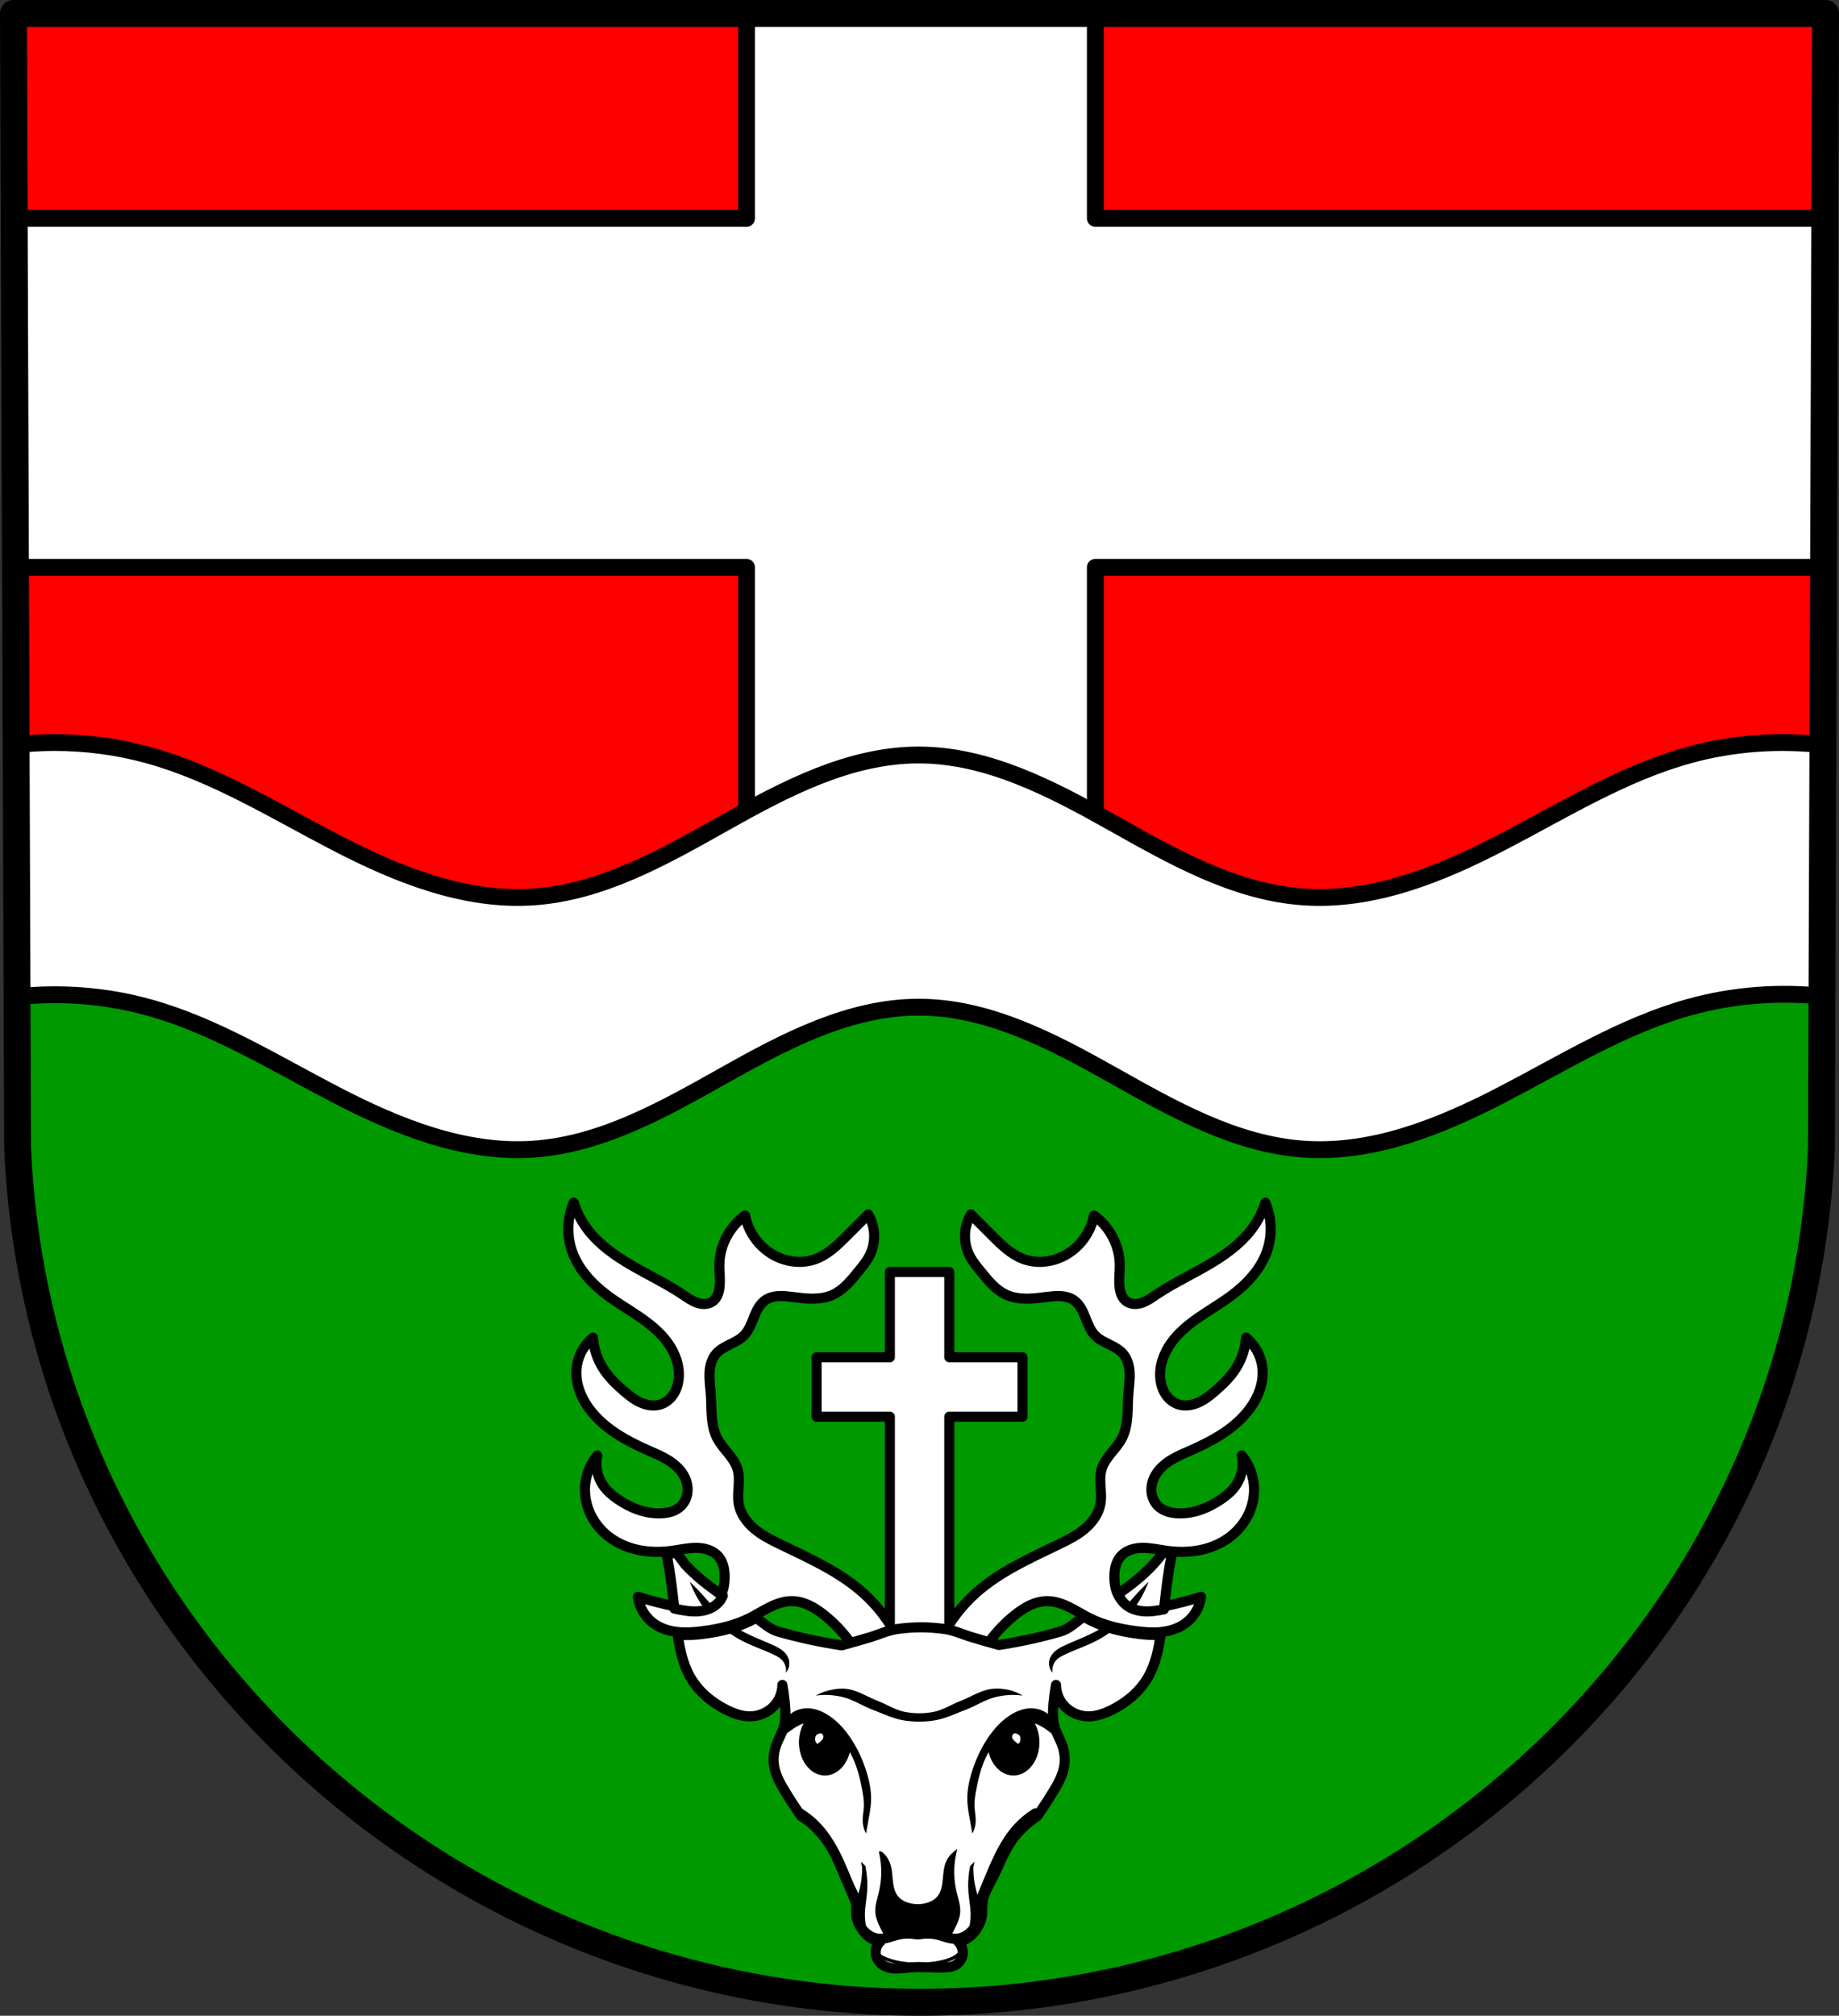
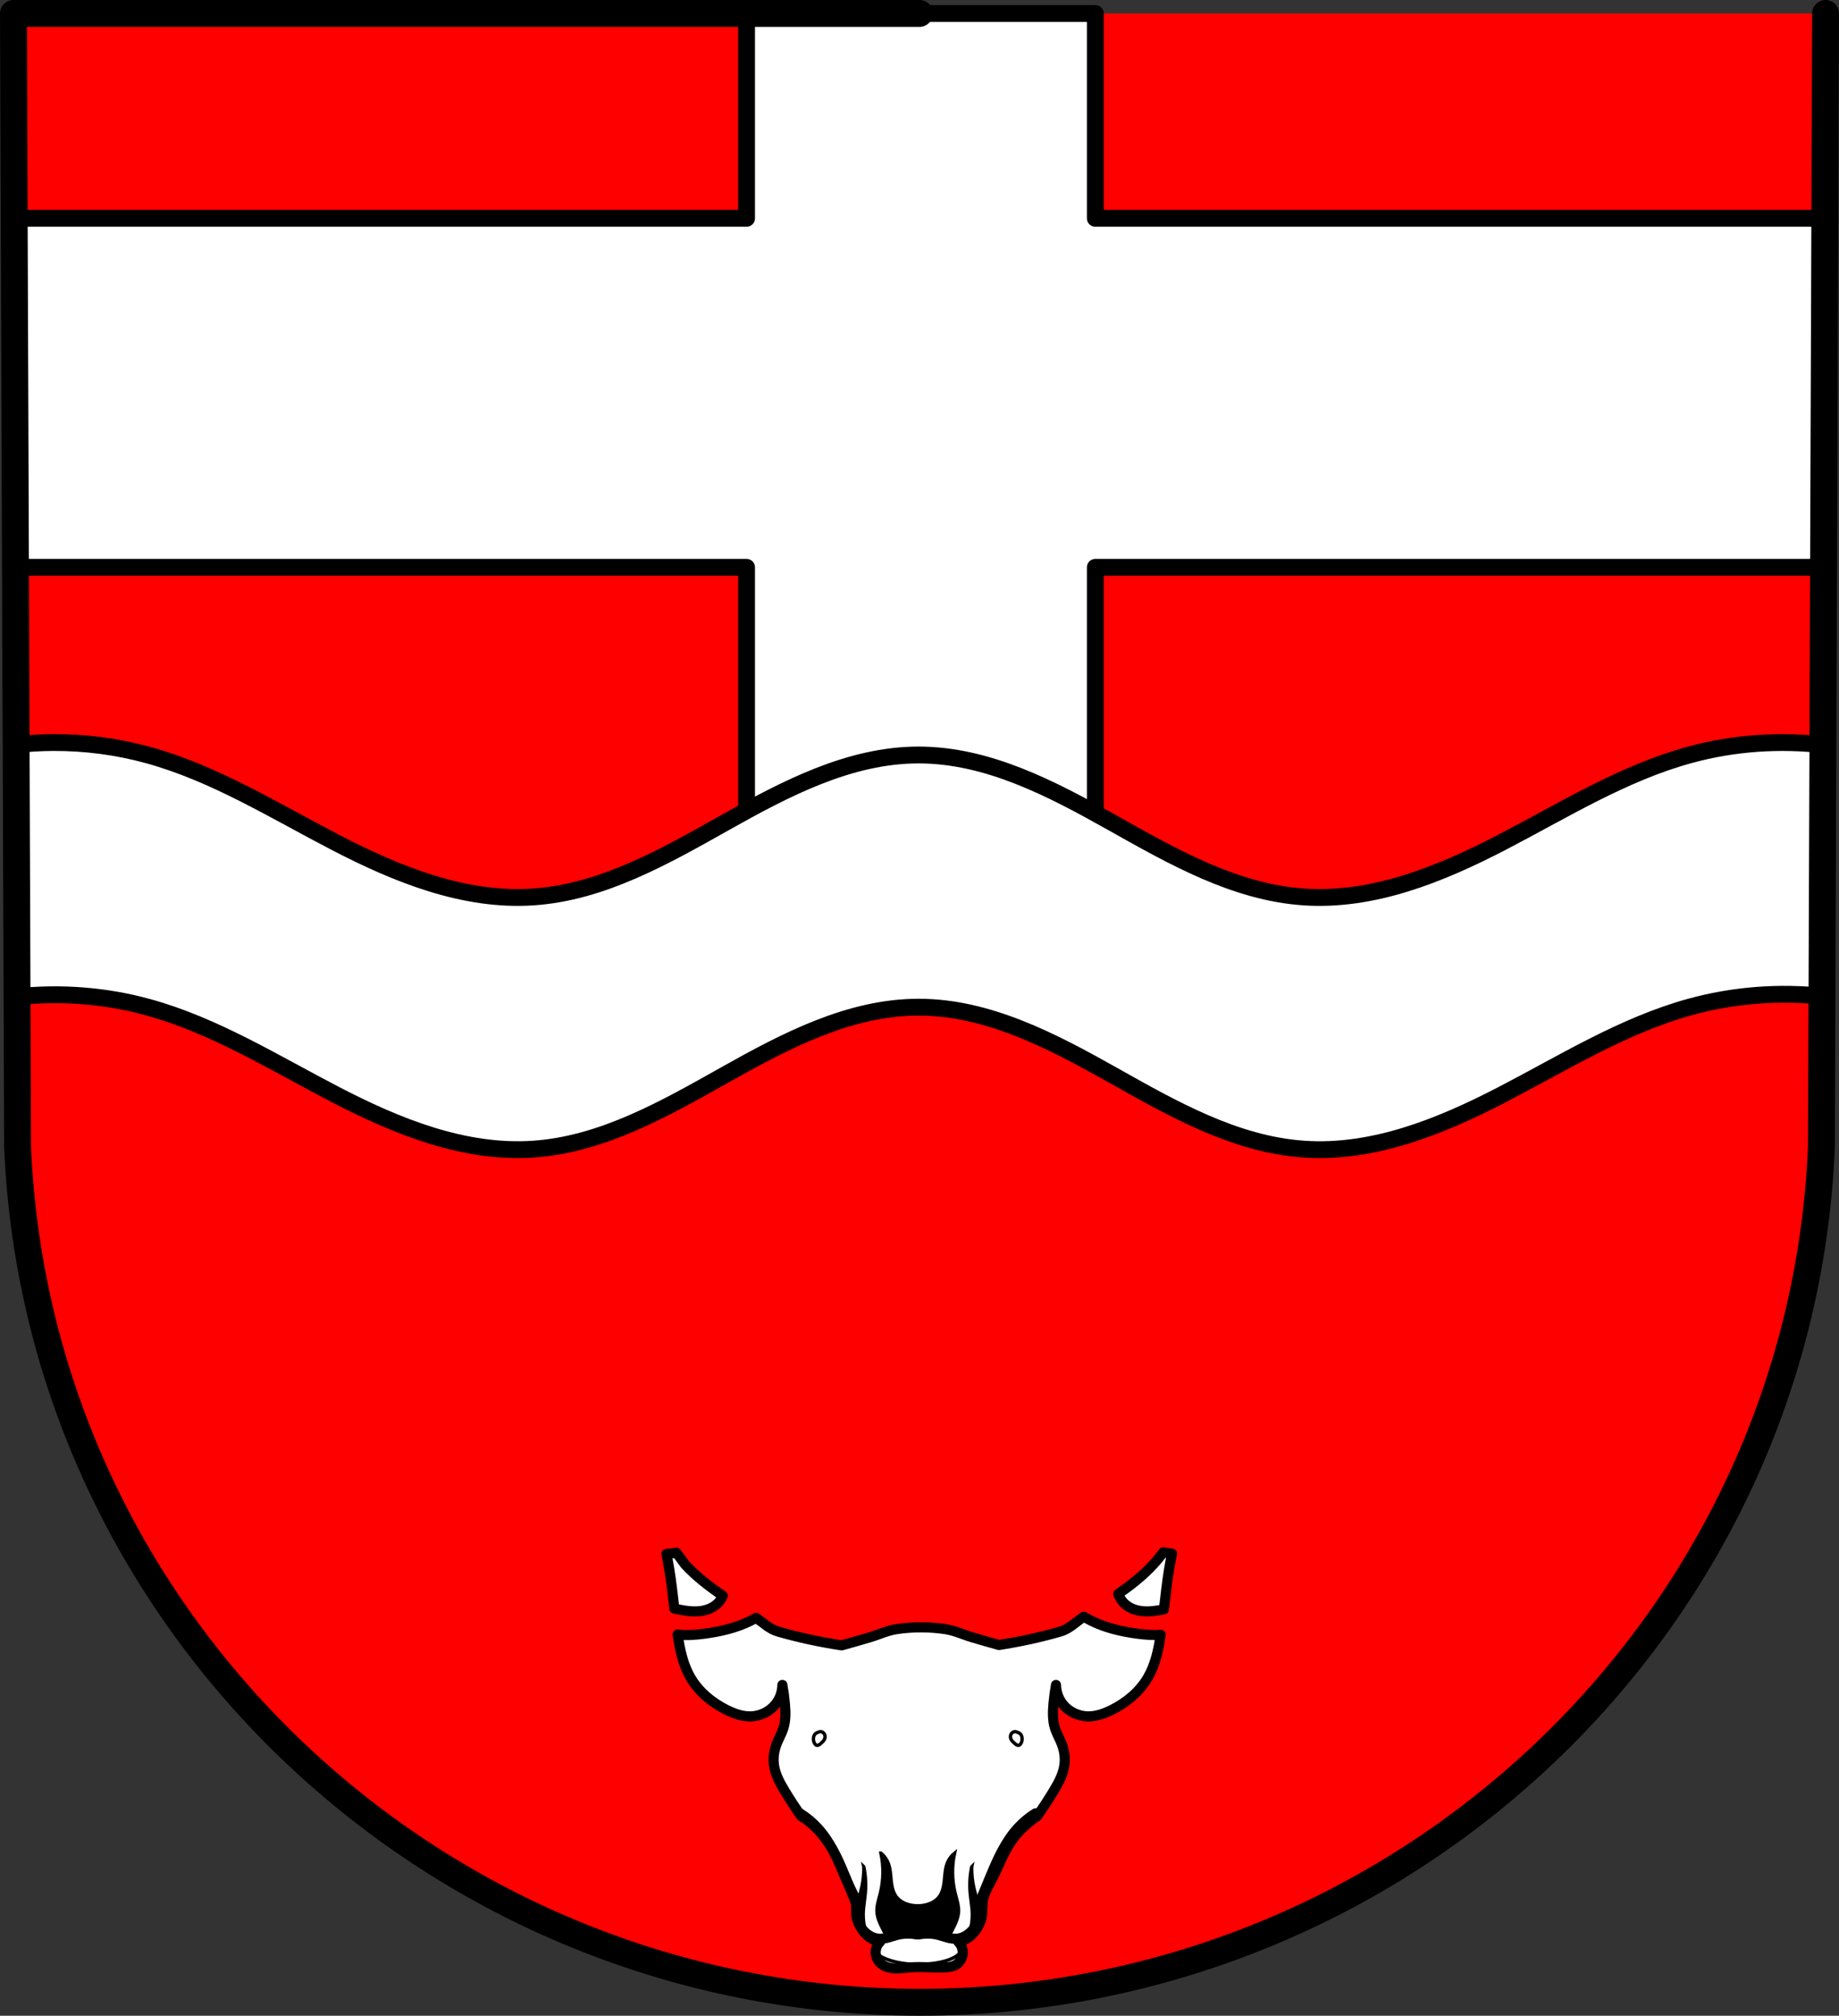
<svg xmlns="http://www.w3.org/2000/svg" xmlns:ns1="http://www.inkscape.org/namespaces/inkscape" xmlns:ns2="http://sodipodi.sourceforge.net/DTD/sodipodi-0.dtd" width="144.831mm" height="158.658mm" viewBox="0 0 144.831 158.658" version="1.1" id="svg8" ns1:version="0.92.5 (2060ec1f9f, 2020-04-08)" ns2:docname="DEU Sarmersbach COA.svg">
  <rect x="0" y="0" width="144.831" height="158.658" fill="#333333" stroke="none" />
  <defs id="defs2">
    <ns1:path-effect effect="spiro" id="path-effect3832" is_visible="true" />
    <ns1:path-effect effect="spiro" id="path-effect2579" is_visible="true" />
    <ns1:path-effect effect="spiro" id="path-effect2441" is_visible="true" />
    <ns1:path-effect effect="spiro" id="path-effect2418" is_visible="true" />
    <ns1:path-effect effect="spiro" id="path-effect2395" is_visible="true" />
    <ns1:path-effect effect="spiro" id="path-effect2334" is_visible="true" />
    <ns1:path-effect effect="spiro" id="path-effect2263" is_visible="true" />
    <ns1:path-effect effect="spiro" id="path-effect12566-8" is_visible="true" />
    <ns1:path-effect effect="spiro" id="path-effect13166-1" is_visible="true" />
    <ns1:path-effect effect="spiro" id="path-effect13014-2" is_visible="true" />
    <ns1:path-effect effect="spiro" id="path-effect12606-5" is_visible="true" />
    <ns1:path-effect effect="spiro" id="path-effect13858" is_visible="true" />
    <ns1:path-effect effect="spiro" id="path-effect12498-4" is_visible="true" />
    <ns1:path-effect effect="spiro" id="path-effect2334-0" is_visible="true" />
    <ns1:path-effect effect="spiro" id="path-effect2395-2" is_visible="true" />
    <ns1:path-effect effect="spiro" id="path-effect2418-1" is_visible="true" />
    <ns1:path-effect effect="spiro" id="path-effect2441-5" is_visible="true" />
    <ns1:path-effect effect="spiro" id="path-effect2579-7" is_visible="true" />
    <ns1:path-effect effect="spiro" id="path-effect3832-3" is_visible="true" />
  </defs>
  <ns2:namedview id="base" pagecolor="#ffffff" bordercolor="#666666" borderopacity="1.0" ns1:pageopacity="0.0" ns1:pageshadow="2" ns1:zoom="1.3224365" ns1:cx="273.69706" ns1:cy="299.8254" ns1:document-units="mm" ns1:current-layer="layer1" showgrid="false" ns1:window-width="1920" ns1:window-height="1046" ns1:window-x="-11" ns1:window-y="-11" ns1:window-maximized="1" fit-margin-top="0" fit-margin-left="0" fit-margin-right="0" fit-margin-bottom="0" ns1:snap-midpoints="true" ns1:snap-smooth-nodes="true" ns1:snap-nodes="false" showguides="false" />
  <g ns1:label="Ebene 1" ns1:groupmode="layer" id="layer1" transform="translate(233.028,-202.638)">
    <path style="fill:#ff0000;fill-opacity:1;fill-rule:evenodd;stroke:none;stroke-width:2.117;stroke-linecap:round;stroke-linejoin:round;stroke-miterlimit:4;stroke-dasharray:none;stroke-opacity:1" ns1:connector-curvature="0" d="m -89.255,203.696 -0.326,89.247 c -1.588,37.541 -32.972,67.273 -71.031,67.294 -38.025,-0.046 -69.42,-29.789 -71.031,-67.294 l -0.326,-89.247 h 71.356 z" id="path10563-0-6-2-5-5" ns2:nodetypes="ccccccc" />
-     <path style="opacity:1;fill:#009900;fill-opacity:1;fill-rule:evenodd;stroke:none;stroke-width:8;stroke-linecap:round;stroke-linejoin:round;stroke-miterlimit:4;stroke-dasharray:none;stroke-opacity:1;paint-order:markers fill stroke" d="M 5 277.656 L 5.232 341.311 C 11.321 483.063 129.981 595.476 273.697 595.65 C 417.543 595.571 536.157 483.198 542.16 341.311 L 542.393 277.656 L 5 277.656 z " id="rect1933" transform="matrix(0.265,0,0,0.265,-233.028,202.638)" />
    <path style="opacity:1;fill:#ffffff;fill-opacity:1;fill-rule:evenodd;stroke:#000000;stroke-width:5;stroke-linecap:round;stroke-linejoin:round;stroke-miterlimit:4;stroke-dasharray:none;stroke-opacity:1;paint-order:markers fill stroke" d="M 221.871 4 L 221.871 64.85 L 4.223 64.85 L 4.602 168.5 L 221.871 168.5 L 221.871 277.656 L 325.521 277.656 L 325.521 168.5 L 542.793 168.5 L 543.172 64.85 L 325.521 64.85 L 325.521 4 L 273.691 4 L 221.871 4 z " transform="matrix(0.265,0,0,0.265,-233.028,202.638)" id="rect1966" />
    <path style="fill:#ffffff;stroke:#000000;stroke-width:5;stroke-linecap:round;stroke-linejoin:miter;stroke-miterlimit:4;stroke-dasharray:none;stroke-opacity:1" d="M 15.803 220.541 C 12.125 220.557 8.449 220.78 4.793 221.176 L 5.066 296.049 C 18.075 294.675 31.339 295.682 43.955 299.145 C 63.786 304.588 81.493 315.679 99.752 325.141 C 118.011 334.602 137.957 342.693 158.475 341.311 C 178.979 339.929 197.541 329.307 215.459 319.242 C 233.377 309.177 252.443 299.15 272.994 299.145 C 293.545 299.139 312.616 309.158 330.535 319.221 C 348.454 329.283 367.011 339.909 387.514 341.311 C 408.032 342.713 427.992 334.656 446.258 325.205 C 464.523 315.754 482.219 304.655 502.033 299.145 C 515.095 295.512 528.855 294.476 542.326 295.984 L 542.6 221.326 C 529.056 219.678 515.192 220.632 502.033 224.244 C 482.202 229.688 464.495 240.78 446.236 250.242 C 427.978 259.704 408.032 267.794 387.514 266.41 C 367.009 265.027 348.449 254.404 330.531 244.338 C 312.614 234.272 293.545 224.244 272.994 224.244 C 252.443 224.244 233.374 234.272 215.457 244.338 C 197.54 254.404 178.979 265.027 158.475 266.41 C 137.957 267.794 118.011 259.704 99.752 250.242 C 81.493 240.78 63.786 229.688 43.955 224.244 C 34.797 221.73 25.298 220.501 15.803 220.541 z " transform="matrix(0.265,0,0,0.265,-233.028,202.638)" id="path2261" />
-     <path style="fill:none;fill-rule:evenodd;stroke:#000000;stroke-width:2.117;stroke-linecap:round;stroke-linejoin:round;stroke-miterlimit:4;stroke-dasharray:none;stroke-opacity:1" ns1:connector-curvature="0" d="m -89.255,203.696 -0.326,89.247 c -1.588,37.541 -32.972,67.273 -71.031,67.294 -38.025,-0.046 -69.42,-29.789 -71.031,-67.294 l -0.326,-89.247 h 71.356 z" id="path10563-0-6-2-5" ns2:nodetypes="ccccccc" />
-     <path ns1:connector-curvature="0" style="fill:#ffffff;stroke:#000000;stroke-width:0.794;stroke-linecap:round;stroke-linejoin:round;stroke-miterlimit:4;stroke-dasharray:none;stroke-opacity:1" d="m -187.847,297.295 c -0.498,1.163 -0.559,2.507 -0.168,3.71 0.484,1.49 1.608,2.695 2.867,3.626 0.809,0.599 1.683,1.104 2.512,1.675 0.829,0.571 1.624,1.217 2.21,2.035 0.593,0.828 0.959,1.855 0.843,2.867 -0.049,0.423 -0.182,0.841 -0.42,1.194 -0.238,0.353 -0.585,0.639 -0.99,0.772 -0.51,0.166 -1.076,0.081 -1.567,-0.135 -0.491,-0.216 -0.917,-0.554 -1.323,-0.903 -0.636,-0.547 -1.245,-1.142 -1.686,-1.855 -0.439,-0.71 -0.703,-1.528 -0.759,-2.361 -0.67,0.544 -1.129,1.341 -1.265,2.193 -0.097,0.609 -0.032,1.239 0.153,1.828 0.185,0.589 0.488,1.137 0.859,1.629 1.129,1.499 2.836,2.447 4.553,3.204 0.546,0.241 1.1,0.468 1.608,0.781 0.508,0.313 0.972,0.72 1.259,1.243 0.209,0.381 0.318,0.822 0.28,1.255 -0.038,0.433 -0.228,0.857 -0.546,1.153 -0.199,0.185 -0.444,0.318 -0.702,0.404 -0.258,0.086 -0.53,0.126 -0.802,0.14 -1.267,0.064 -2.509,-0.444 -3.542,-1.181 -0.341,-0.243 -0.667,-0.514 -0.928,-0.843 -0.556,-0.701 -0.778,-1.655 -0.59,-2.53 -0.495,0.6 -0.82,1.338 -0.928,2.108 -0.114,0.81 0.013,1.65 0.343,2.399 0.33,0.749 0.861,1.406 1.512,1.901 0.694,0.528 1.518,0.872 2.373,1.043 0.855,0.171 1.739,0.172 2.602,0.053 0.64,-0.088 1.276,-0.243 1.923,-0.234 0.323,0.004 0.648,0.051 0.951,0.163 0.303,0.113 0.584,0.294 0.791,0.542 0.186,0.223 0.308,0.493 0.378,0.774 0.071,0.281 0.091,0.573 0.088,0.862 -0.003,0.299 -0.032,0.6 -0.11,0.889 -0.078,0.289 -0.206,0.567 -0.396,0.798 -0.191,0.232 -0.441,0.413 -0.715,0.537 -0.274,0.125 -0.57,0.195 -0.87,0.223 -0.599,0.057 -1.2,-0.049 -1.789,-0.171 -0.995,-0.206 -1.98,-0.46 -2.951,-0.759 0.109,0.836 0.578,1.619 1.265,2.108 0.545,0.389 1.208,0.592 1.875,0.662 0.666,0.071 1.34,0.016 2.004,-0.072 1.25,-0.165 2.497,-0.452 3.626,-1.012 0.549,-0.272 1.065,-0.606 1.614,-0.876 0.55,-0.27 1.146,-0.479 1.759,-0.473 0.468,0.004 0.93,0.135 1.353,0.335 0.423,0.2 0.81,0.47 1.177,0.761 1.445,1.151 2.589,2.676 3.289,4.385 l 3.204,-0.843 c -0.112,-0.351 -0.247,-0.695 -0.392,-1.034 h 2.806 c -0.145,0.339 -0.28,0.683 -0.392,1.034 l 3.204,0.843 c 0.7,-1.709 1.844,-3.234 3.289,-4.385 0.366,-0.292 0.753,-0.561 1.177,-0.761 0.423,-0.2 0.885,-0.33 1.353,-0.335 0.612,-0.006 1.209,0.202 1.759,0.473 0.55,0.27 1.066,0.604 1.614,0.876 1.129,0.56 2.377,0.846 3.626,1.012 0.664,0.088 1.338,0.143 2.004,0.072 0.666,-0.071 1.329,-0.273 1.875,-0.662 0.686,-0.49 1.155,-1.273 1.265,-2.108 -0.971,0.299 -1.956,0.553 -2.951,0.759 -0.589,0.122 -1.19,0.228 -1.789,0.171 -0.299,-0.029 -0.596,-0.099 -0.87,-0.223 -0.274,-0.125 -0.524,-0.305 -0.715,-0.537 -0.19,-0.231 -0.319,-0.509 -0.396,-0.798 -0.078,-0.289 -0.106,-0.59 -0.11,-0.889 -0.003,-0.29 0.018,-0.581 0.088,-0.862 0.071,-0.281 0.193,-0.552 0.378,-0.774 0.207,-0.248 0.488,-0.43 0.791,-0.542 0.303,-0.113 0.628,-0.159 0.951,-0.163 0.646,-0.009 1.282,0.146 1.923,0.234 0.863,0.119 1.747,0.118 2.602,-0.053 0.855,-0.171 1.679,-0.515 2.373,-1.043 0.651,-0.496 1.182,-1.152 1.512,-1.901 0.33,-0.749 0.457,-1.589 0.343,-2.399 -0.108,-0.77 -0.433,-1.509 -0.928,-2.108 0.188,0.875 -0.034,1.829 -0.59,2.53 -0.26,0.329 -0.586,0.599 -0.928,0.843 -1.032,0.736 -2.275,1.245 -3.542,1.181 -0.272,-0.014 -0.544,-0.054 -0.802,-0.14 -0.258,-0.086 -0.503,-0.218 -0.702,-0.404 -0.319,-0.296 -0.508,-0.72 -0.546,-1.153 -0.038,-0.433 0.071,-0.873 0.28,-1.255 0.287,-0.523 0.751,-0.93 1.259,-1.243 0.508,-0.313 1.063,-0.54 1.608,-0.781 1.717,-0.758 3.424,-1.705 4.553,-3.204 0.371,-0.493 0.674,-1.041 0.859,-1.629 0.185,-0.589 0.25,-1.219 0.153,-1.828 -0.135,-0.852 -0.595,-1.649 -1.265,-2.193 -0.057,0.833 -0.32,1.651 -0.759,2.361 -0.442,0.713 -1.051,1.308 -1.687,1.855 -0.406,0.35 -0.833,0.687 -1.323,0.903 -0.491,0.216 -1.057,0.301 -1.566,0.135 -0.405,-0.132 -0.752,-0.418 -0.99,-0.772 -0.238,-0.353 -0.372,-0.771 -0.42,-1.194 -0.116,-1.012 0.249,-2.039 0.843,-2.867 0.586,-0.818 1.381,-1.464 2.21,-2.035 0.829,-0.571 1.703,-1.076 2.512,-1.675 1.259,-0.932 2.383,-2.137 2.867,-3.626 0.391,-1.203 0.33,-2.547 -0.168,-3.71 -0.193,0.627 -0.478,1.225 -0.843,1.77 -0.804,1.2 -1.974,2.11 -3.204,2.867 -1.491,0.917 -3.099,1.64 -4.553,2.614 -0.359,0.24 -0.714,0.499 -1.123,0.636 -0.205,0.068 -0.422,0.105 -0.637,0.088 -0.215,-0.016 -0.429,-0.087 -0.6,-0.218 -0.154,-0.117 -0.271,-0.278 -0.352,-0.454 -0.081,-0.176 -0.127,-0.367 -0.154,-0.558 -0.092,-0.641 0.019,-1.292 0,-1.939 -0.044,-1.485 -0.815,-2.931 -2.024,-3.794 -0.238,1.246 -1.024,2.377 -2.108,3.035 -1,0.607 -2.266,0.804 -3.372,0.422 -1.035,-0.358 -1.842,-1.163 -2.614,-1.939 -0.532,-0.536 -1.066,-1.07 -1.602,-1.602 -0.291,0.493 -0.454,1.061 -0.468,1.633 -0.015,0.572 0.119,1.148 0.384,1.655 0.224,0.429 0.537,0.805 0.843,1.181 0.583,0.716 1.183,1.472 2.024,1.855 0.494,0.224 1.043,0.304 1.585,0.306 0.542,0.002 1.081,-0.07 1.619,-0.137 0.359,-0.045 0.722,-0.088 1.083,-0.066 0.362,0.022 0.726,0.114 1.025,0.318 0.227,0.155 0.408,0.37 0.552,0.603 0.144,0.234 0.254,0.487 0.356,0.742 0.204,0.51 0.394,1.046 0.778,1.438 0.307,0.314 0.713,0.508 1.107,0.702 0.394,0.194 0.796,0.401 1.085,0.732 0.365,0.418 0.508,0.99 0.529,1.544 0.021,0.554 -0.068,1.107 -0.107,1.66 -0.042,0.586 -0.029,1.175 -0.076,1.76 -0.047,0.586 -0.158,1.176 -0.429,1.697 -0.226,0.435 -0.556,0.805 -0.864,1.186 -0.308,0.381 -0.602,0.789 -0.738,1.259 -0.126,0.434 -0.11,0.895 -0.08,1.346 0.03,0.451 0.072,0.906 -0.004,1.352 -0.134,0.785 -0.631,1.473 -1.24,1.985 -0.61,0.513 -1.331,0.872 -2.048,1.219 -2.3,1.112 -4.681,2.166 -6.577,3.879 -0.784,0.709 -1.472,1.523 -2.043,2.413 v -16.34 h 5.766 v -4.681 h -5.766 v -6.709 h -4.681 v 6.709 h -5.767 v 4.681 h 5.767 v 16.341 c -0.571,-0.89 -1.259,-1.705 -2.043,-2.414 -1.896,-1.712 -4.277,-2.767 -6.577,-3.879 -0.717,-0.347 -1.439,-0.706 -2.048,-1.219 -0.61,-0.513 -1.106,-1.2 -1.24,-1.985 -0.076,-0.445 -0.034,-0.901 -0.004,-1.352 0.03,-0.451 0.046,-0.912 -0.08,-1.346 -0.137,-0.471 -0.431,-0.878 -0.738,-1.259 -0.308,-0.381 -0.637,-0.751 -0.864,-1.186 -0.271,-0.521 -0.382,-1.112 -0.429,-1.697 -0.047,-0.586 -0.035,-1.174 -0.076,-1.76 -0.04,-0.553 -0.128,-1.106 -0.107,-1.66 0.021,-0.554 0.164,-1.126 0.529,-1.544 0.289,-0.331 0.691,-0.538 1.085,-0.732 0.394,-0.194 0.8,-0.388 1.107,-0.702 0.384,-0.392 0.574,-0.929 0.778,-1.438 0.102,-0.255 0.212,-0.508 0.356,-0.742 0.144,-0.234 0.325,-0.448 0.552,-0.603 0.299,-0.204 0.664,-0.296 1.025,-0.318 0.362,-0.022 0.724,0.021 1.083,0.066 0.538,0.068 1.077,0.14 1.619,0.137 0.542,-0.002 1.091,-0.082 1.585,-0.306 0.841,-0.382 1.44,-1.138 2.024,-1.855 0.306,-0.376 0.619,-0.751 0.843,-1.181 0.265,-0.507 0.399,-1.083 0.384,-1.655 -0.015,-0.572 -0.177,-1.14 -0.468,-1.633 -0.536,0.532 -1.07,1.067 -1.602,1.602 -0.772,0.777 -1.579,1.582 -2.614,1.939 -1.106,0.382 -2.372,0.185 -3.373,-0.422 -1.085,-0.658 -1.87,-1.789 -2.108,-3.035 -1.209,0.863 -1.98,2.309 -2.024,3.794 -0.019,0.647 0.092,1.299 0,1.939 -0.027,0.192 -0.073,0.382 -0.154,0.558 -0.081,0.176 -0.198,0.337 -0.352,0.454 -0.172,0.13 -0.385,0.201 -0.6,0.218 -0.215,0.016 -0.432,-0.02 -0.637,-0.088 -0.409,-0.137 -0.765,-0.395 -1.123,-0.636 -1.455,-0.974 -3.062,-1.697 -4.553,-2.614 -1.23,-0.757 -2.4,-1.667 -3.204,-2.867 -0.365,-0.545 -0.651,-1.143 -0.843,-1.77 z" id="path2332-8" />
+     <path style="fill:none;fill-rule:evenodd;stroke:#000000;stroke-width:2.117;stroke-linecap:round;stroke-linejoin:round;stroke-miterlimit:4;stroke-dasharray:none;stroke-opacity:1" ns1:connector-curvature="0" d="m -89.255,203.696 -0.326,89.247 c -1.588,37.541 -32.972,67.273 -71.031,67.294 -38.025,-0.046 -69.42,-29.789 -71.031,-67.294 l -0.326,-89.247 h 71.356 " id="path10563-0-6-2-5" ns2:nodetypes="ccccccc" />
    <g id="g2447" />
    <path style="fill:#ffffff;fill-rule:evenodd;stroke:#000000;stroke-width:3;stroke-linejoin:round;stroke-miterlimit:4;stroke-dasharray:none;stroke-opacity:1" d="M 345.703 461.078 C 344.777 462.331 343.79 463.537 342.734 464.68 C 339.648 468.022 336.077 470.812 332.346 473.408 C 332.641 474.228 333.052 475.006 333.605 475.678 C 334.328 476.555 335.273 477.238 336.307 477.709 C 337.34 478.18 338.463 478.445 339.594 478.553 C 341.706 478.755 343.825 478.415 345.908 477.994 C 346.373 473.93 346.816 469.862 347.482 465.826 C 347.725 464.357 348.01 462.895 348.312 461.438 C 347.979 461.401 347.643 461.382 347.311 461.336 C 346.774 461.262 346.239 461.167 345.703 461.078 z M 201.021 461.186 C 200.708 461.235 200.396 461.293 200.082 461.336 C 199.413 461.428 198.74 461.489 198.066 461.541 C 198.315 462.768 198.587 464.181 198.863 465.828 C 199.517 469.789 199.956 473.782 200.412 477.771 C 200.621 477.816 200.83 477.865 201.039 477.908 C 203.264 478.369 205.537 478.769 207.799 478.553 C 208.93 478.445 210.052 478.18 211.086 477.709 C 212.12 477.238 213.065 476.555 213.787 475.678 C 214.211 475.163 214.544 474.581 214.814 473.971 C 210.789 471.215 206.922 468.266 203.611 464.682 C 202.599 463.346 201.766 462.211 201.021 461.186 z M 322.094 480.193 C 322.048 480.224 322.001 480.254 321.955 480.285 C 319.73 481.77 317.746 483.832 315.178 484.576 C 309.22 486.303 303.093 487.624 296.881 488.586 C 294.222 487.85 291.571 487.089 288.926 486.307 C 286.272 485.522 283.723 484.29 280.986 483.881 C 276.187 483.164 271.227 483.164 266.428 483.881 C 263.69 484.29 261.141 485.522 258.486 486.307 C 255.713 487.126 252.933 487.927 250.145 488.695 C 243.699 487.727 237.342 486.368 231.166 484.578 C 228.725 483.87 226.808 481.985 224.713 480.523 C 224.158 480.831 223.598 481.132 223.029 481.414 C 218.761 483.53 214.047 484.613 209.324 485.238 C 206.813 485.571 204.269 485.779 201.75 485.512 C 201.629 485.499 201.509 485.48 201.389 485.465 C 202.04 489.906 202.962 494.387 205.209 498.248 C 207.689 502.512 211.655 505.765 216.057 507.926 C 218.259 509.008 220.647 509.847 223.096 509.793 C 225.919 509.731 228.711 508.402 230.479 506.176 C 231.759 504.562 232.489 502.51 232.516 500.441 C 232.833 502.225 233.077 504.022 233.248 505.826 C 233.488 508.364 233.576 510.986 232.787 513.408 C 232.276 514.976 231.417 516.403 230.82 517.939 C 230.046 519.936 229.728 522.127 230.018 524.252 C 230.409 527.12 231.861 529.717 233.363 532.182 C 234.863 534.642 236.441 537.052 238.096 539.412 C 238.095 539.414 238.096 539.415 238.096 539.416 L 238.098 539.418 C 240.087 540.611 241.865 542.135 243.424 543.85 C 245.757 546.418 247.594 549.407 249.051 552.553 C 250.28 555.208 251.246 557.981 252.551 560.6 C 253.251 562.005 254.058 563.395 254.326 564.941 C 254.581 566.411 254.329 567.934 254.6 569.4 C 254.741 570.167 255.022 570.901 255.361 571.604 C 255.953 572.83 256.735 573.981 257.76 574.881 C 258.832 575.822 260.161 576.469 261.564 576.734 C 260.743 577.524 260.255 578.65 260.24 579.787 C 260.221 581.096 260.834 582.39 261.83 583.244 C 262.975 584.226 264.532 584.605 266.041 584.654 C 267.55 584.704 269.051 584.458 270.557 584.342 C 273.941 584.081 277.346 584.481 280.738 584.342 C 281.877 584.295 283.054 584.175 284.041 583.607 C 284.702 583.227 285.248 582.655 285.607 581.984 C 285.967 581.314 286.14 580.547 286.115 579.787 C 286.077 578.652 285.594 577.536 284.787 576.734 C 286.192 576.471 287.523 575.824 288.596 574.883 C 289.621 573.983 290.402 572.832 290.99 571.604 C 291.327 570.901 291.605 570.167 291.756 569.402 C 292.049 567.917 291.853 566.377 292.053 564.877 C 292.379 562.435 293.719 560.267 294.852 558.076 C 296.837 554.236 298.268 550.085 300.764 546.553 C 302.762 543.725 305.391 541.381 308.25 539.422 C 308.25 539.419 308.248 539.414 308.248 539.41 C 309.901 537.052 311.48 534.642 312.98 532.18 C 314.483 529.714 315.935 527.118 316.326 524.25 C 316.616 522.125 316.296 519.932 315.523 517.936 C 314.927 516.399 314.068 514.972 313.559 513.404 C 312.77 510.982 312.855 508.362 313.096 505.824 C 313.267 504.02 313.511 502.223 313.828 500.439 C 313.855 502.508 314.584 504.56 315.865 506.174 C 317.633 508.4 320.426 509.728 323.25 509.791 C 325.698 509.845 328.086 509.005 330.289 507.924 C 334.691 505.764 338.657 502.507 341.135 498.244 C 343.366 494.408 344.293 489.965 344.943 485.555 C 342.653 485.72 340.347 485.54 338.068 485.238 C 333.345 484.613 328.632 483.53 324.363 481.414 C 323.593 481.032 322.842 480.615 322.094 480.193 z " transform="matrix(0.265,0,0,0.265,-233.028,202.638)" id="path2750" />
-     <path style="fill-rule:evenodd;stroke:none;stroke-width:1;stroke-miterlimit:4;stroke-dasharray:none;stroke-opacity:1" d="M 205.002 469.793 C 205.822 471.984 206.877 474.088 208.145 476.057 C 208.621 476.797 209.138 477.51 209.674 478.209 C 210.156 478.077 210.631 477.916 211.086 477.709 C 211.381 477.575 211.664 477.418 211.941 477.25 C 211.032 476.221 210.133 475.181 209.219 474.16 C 207.868 472.653 206.461 471.195 205.002 469.793 z M 341.348 469.795 C 339.889 471.197 338.482 472.654 337.133 474.16 C 336.348 475.035 335.577 475.926 334.801 476.812 C 335.268 477.165 335.774 477.468 336.307 477.711 C 336.497 477.798 336.693 477.868 336.889 477.941 C 337.348 477.328 337.79 476.701 338.205 476.057 C 339.472 474.088 340.527 471.986 341.348 469.795 z M 328.207 483.008 C 324.733 485.353 320.699 486.783 316.857 488.508 C 315.847 488.962 314.839 489.444 313.957 490.115 C 313.077 490.786 312.324 491.666 311.975 492.715 C 311.743 493.411 311.695 494.166 311.84 494.885 C 311.984 495.604 312.32 496.284 312.803 496.838 C 312.57 495.487 313.012 494.037 313.961 493.045 C 314.625 492.351 315.494 491.893 316.361 491.479 C 319.459 489.999 322.743 488.927 325.793 487.355 C 327.677 486.385 329.461 485.225 331.115 483.904 C 330.133 483.644 329.165 483.341 328.207 483.008 z M 218.486 483.246 C 217.501 483.567 216.503 483.848 215.494 484.096 C 217.077 485.334 218.768 486.435 220.557 487.355 C 223.608 488.927 226.895 489.999 229.99 491.479 C 230.858 491.893 231.725 492.351 232.389 493.045 C 233.338 494.037 233.78 495.487 233.547 496.838 C 234.029 496.285 234.365 495.604 234.51 494.885 C 234.654 494.166 234.607 493.411 234.375 492.715 C 234.025 491.667 233.273 490.787 232.393 490.115 C 231.512 489.444 230.503 488.962 229.492 488.508 C 225.779 486.84 221.88 485.456 218.486 483.246 z M 296.498 501.545 C 296.13 501.541 295.765 501.549 295.4 501.568 C 291.848 501.77 288.7 503.961 285.381 505.24 C 282.715 506.268 280.242 507.908 277.436 508.453 C 274.648 508.995 271.702 508.995 268.914 508.453 C 266.109 507.908 263.635 506.268 260.969 505.24 C 257.65 503.961 254.503 501.77 250.951 501.568 C 248.033 501.402 244.508 502.365 242.43 503.633 C 244.991 503.241 247.633 503.416 250.145 503.979 C 253.434 504.715 256.319 506.685 259.471 507.879 C 262.466 509.014 265.408 510.453 268.568 510.977 C 271.597 511.478 274.75 511.478 277.779 510.977 C 280.94 510.453 283.882 509.014 286.877 507.879 C 290.029 506.685 292.914 504.716 296.203 503.979 C 298.715 503.416 301.357 503.241 303.918 503.633 C 301.719 502.246 299.08 501.58 296.5 501.545 L 296.498 501.545 z M 239.766 507.387 L 239.768 507.389 C 238.625 507.411 237.487 507.655 236.451 508.135 C 235.049 508.784 233.848 509.862 233.057 511.186 L 230.977 517.535 C 232.388 516.01 233.978 514.653 235.705 513.496 C 236.676 512.846 237.722 512.251 238.826 511.887 A 7.737 9.854 0 0 0 237.443 517.494 A 7.737 9.854 0 0 0 245.18 527.348 A 7.737 9.854 0 0 0 252.551 520.424 C 252.828 520.909 253.089 521.403 253.33 521.906 C 254.741 524.855 255.535 528.056 256.162 531.262 C 256.516 533.07 256.82 534.907 256.723 536.748 C 256.648 538.153 256.341 539.547 256.393 540.953 C 256.439 542.217 256.783 543.469 257.387 544.58 C 257.602 543.342 257.82 542.107 258.047 540.871 C 258.432 538.769 258.836 536.658 258.875 534.521 C 258.928 531.667 258.329 528.832 257.469 526.109 C 256.346 522.555 254.766 519.133 252.668 516.049 C 250.893 513.44 248.721 511.055 246.049 509.369 C 244.304 508.268 242.32 507.469 240.256 507.391 C 240.093 507.383 239.929 507.383 239.766 507.387 z M 306.59 507.389 C 306.427 507.386 306.263 507.387 306.1 507.393 C 304.036 507.471 302.052 508.27 300.307 509.371 C 297.635 511.057 295.462 513.442 293.688 516.051 C 291.589 519.135 290.01 522.557 288.887 526.111 C 288.026 528.834 287.427 531.667 287.48 534.521 C 287.52 536.658 287.923 538.769 288.309 540.871 C 288.535 542.107 288.756 543.344 288.971 544.582 C 289.574 543.47 289.916 542.217 289.963 540.955 C 290.015 539.549 289.707 538.155 289.633 536.75 C 289.535 534.91 289.84 533.073 290.193 531.264 C 290.821 528.057 291.614 524.856 293.025 521.908 C 293.266 521.405 293.528 520.911 293.805 520.426 A 7.737 9.854 0 0 0 301.176 527.35 A 7.737 9.854 0 0 0 308.914 517.496 A 7.737 9.854 0 0 0 307.531 511.889 C 308.635 512.253 309.68 512.846 310.65 513.496 C 312.378 514.652 313.969 516.012 315.379 517.537 L 313.299 511.188 C 312.507 509.864 311.308 508.786 309.906 508.137 C 308.871 507.657 307.73 507.411 306.588 507.391 L 306.59 507.389 z " transform="matrix(0.265,0,0,0.265,-233.028,202.638)" id="path2752" />
    <path style="fill:#ffffff;fill-rule:evenodd;stroke:#000000;stroke-width:0.265;stroke-miterlimit:4;stroke-dasharray:none;stroke-opacity:1" ns1:connector-curvature="0" id="path2766" d="m -168.65,339.002 c -0.054,0.024 -0.108,0.05 -0.153,0.087 -0.048,0.04 -0.085,0.092 -0.111,0.149 -0.026,0.057 -0.04,0.118 -0.048,0.18 -0.019,0.157 0.009,0.322 0.093,0.456 0.018,0.029 0.039,0.057 0.065,0.08 0.025,0.023 0.056,0.042 0.089,0.051 0.03,0.008 0.062,0.009 0.093,0.003 0.031,-0.006 0.06,-0.017 0.088,-0.032 0.055,-0.03 0.102,-0.072 0.149,-0.114 0.101,-0.089 0.207,-0.177 0.273,-0.294 0.055,-0.099 0.078,-0.217 0.054,-0.327 -0.021,-0.095 -0.076,-0.182 -0.153,-0.24 -0.045,-0.034 -0.098,-0.058 -0.153,-0.065 -0.049,-0.007 -0.099,-2.9e-4 -0.146,0.013 -0.048,0.013 -0.093,0.033 -0.138,0.053" />
    <path style="fill:#ffffff;fill-rule:evenodd;stroke:#000000;stroke-width:0.265;stroke-miterlimit:4;stroke-dasharray:none;stroke-opacity:1" ns1:connector-curvature="0" id="path2768" d="m -152.849,339.002 c 0.054,0.024 0.108,0.05 0.153,0.087 0.048,0.04 0.085,0.092 0.111,0.149 0.026,0.057 0.04,0.118 0.048,0.18 0.019,0.157 -0.009,0.322 -0.093,0.456 -0.018,0.029 -0.039,0.057 -0.065,0.08 -0.025,0.023 -0.056,0.042 -0.089,0.051 -0.03,0.008 -0.062,0.009 -0.093,0.003 -0.031,-0.006 -0.06,-0.017 -0.088,-0.032 -0.055,-0.03 -0.102,-0.072 -0.149,-0.114 -0.101,-0.089 -0.207,-0.177 -0.273,-0.294 -0.055,-0.099 -0.078,-0.217 -0.054,-0.327 0.021,-0.095 0.076,-0.182 0.153,-0.24 0.045,-0.034 0.098,-0.058 0.153,-0.065 0.049,-0.007 0.099,-2.9e-4 0.146,0.013 0.048,0.013 0.093,0.033 0.138,0.053" />
    <path style="fill:none;fill-rule:evenodd;stroke:#000000;stroke-width:0.794;stroke-linecap:round;stroke-miterlimit:4;stroke-dasharray:none;stroke-opacity:1;stroke-linejoin:round" ns1:connector-curvature="0" id="path2772" d="m -170.031,345.359 c 0.521,0.324 0.997,0.72 1.41,1.173 0.978,1.073 1.576,2.428 2.136,3.764 0.327,0.779 0.647,1.561 0.96,2.345 -0.102,0.405 -0.081,0.841 0.062,1.234 0.13,0.358 0.358,0.68 0.65,0.926 0.28,0.236 0.625,0.404 0.991,0.432 0.254,0.019 0.508,-0.029 0.753,-0.096 0.245,-0.067 0.485,-0.153 0.733,-0.213 0.484,-0.116 0.993,-0.126 1.481,-0.031" />
    <path style="fill:none;fill-rule:evenodd;stroke:#000000;stroke-width:0.794;stroke-linecap:round;stroke-miterlimit:4;stroke-dasharray:none;stroke-opacity:1;stroke-linejoin:round" ns1:connector-curvature="0" id="path2774" d="m -151.469,345.359 c -0.521,0.324 -0.997,0.72 -1.41,1.173 -0.978,1.073 -1.576,2.428 -2.136,3.764 -0.327,0.779 -0.647,1.561 -0.96,2.345 0.102,0.405 0.081,0.841 -0.062,1.234 -0.13,0.358 -0.358,0.68 -0.65,0.926 -0.28,0.236 -0.625,0.404 -0.991,0.432 -0.254,0.019 -0.508,-0.029 -0.753,-0.096 -0.245,-0.067 -0.485,-0.153 -0.733,-0.213 -0.484,-0.116 -0.993,-0.126 -1.481,-0.031" />
    <rect width="6.846" height="2.411" x="-164.173" y="354.835" rx="3.353" id="rect2780" style="fill:none;stroke:#000000;stroke-width:0.265;stroke-linecap:round;stroke-miterlimit:4;stroke-dasharray:none;stroke-opacity:1" ry="3.353" />
    <path style="fill-rule:evenodd;stroke:#000000;stroke-width:0.265;stroke-miterlimit:4;stroke-dasharray:none;stroke-opacity:1" ns1:connector-curvature="0" id="path2782" d="m -164.999,349.574 c 0.01,0.533 -0.042,1.068 -0.155,1.589 -0.104,0.479 -0.259,0.946 -0.387,1.419 -0.063,0.232 -0.12,0.469 -0.124,0.71 -0.005,0.293 0.071,0.586 0.218,0.84 0.146,0.254 0.362,0.467 0.618,0.61 -0.149,-0.462 -0.223,-0.949 -0.217,-1.435 0.007,-0.573 0.123,-1.14 0.17,-1.713 0.055,-0.675 0.014,-1.358 -0.124,-2.021 z m 8.499,0 c -0.138,0.663 -0.179,1.346 -0.124,2.021 0.047,0.572 0.163,1.139 0.17,1.713 0.006,0.486 -0.068,0.972 -0.217,1.435 0.256,-0.143 0.472,-0.357 0.618,-0.61 0.146,-0.254 0.223,-0.547 0.218,-0.84 -0.004,-0.241 -0.061,-0.477 -0.124,-0.71 -0.128,-0.473 -0.283,-0.94 -0.387,-1.419 -0.113,-0.521 -0.165,-1.056 -0.155,-1.589 z" />
    <path style="fill-rule:evenodd;stroke:#000000;stroke-width:0.265;stroke-miterlimit:4;stroke-dasharray:none;stroke-opacity:1" ns1:connector-curvature="0" id="path2784" d="m -163.65,348.499 c 0.224,1.033 0.209,2.116 -0.044,3.142 -0.128,0.519 -0.317,1.04 -0.263,1.571 0.034,0.336 0.164,0.654 0.307,0.961 0.144,0.309 0.303,0.612 0.476,0.906 0.238,-0.091 0.483,-0.162 0.733,-0.212 0.556,-0.113 1.132,-0.124 1.691,-0.031 0.559,-0.092 1.136,-0.082 1.691,0.031 0.25,0.051 0.495,0.122 0.733,0.212 0.173,-0.294 0.332,-0.597 0.476,-0.906 0.143,-0.306 0.272,-0.624 0.306,-0.961 0.054,-0.531 -0.135,-1.052 -0.263,-1.571 -0.252,-1.026 -0.268,-2.109 -0.044,-3.142 -0.237,0.191 -0.426,0.441 -0.547,0.72 -0.201,0.463 -0.208,0.982 -0.263,1.484 -0.047,0.43 -0.138,0.872 -0.394,1.222 -0.226,0.307 -0.582,0.505 -0.941,0.611 -0.482,0.143 -1.027,0.143 -1.509,0 -0.359,-0.106 -0.716,-0.303 -0.941,-0.611 -0.256,-0.349 -0.347,-0.792 -0.394,-1.222 -0.055,-0.501 -0.062,-1.021 -0.263,-1.484 -0.121,-0.279 -0.311,-0.528 -0.547,-0.72 z" ns2:nodetypes="ccccccccccccccccaaccccc" />
  </g>
</svg>